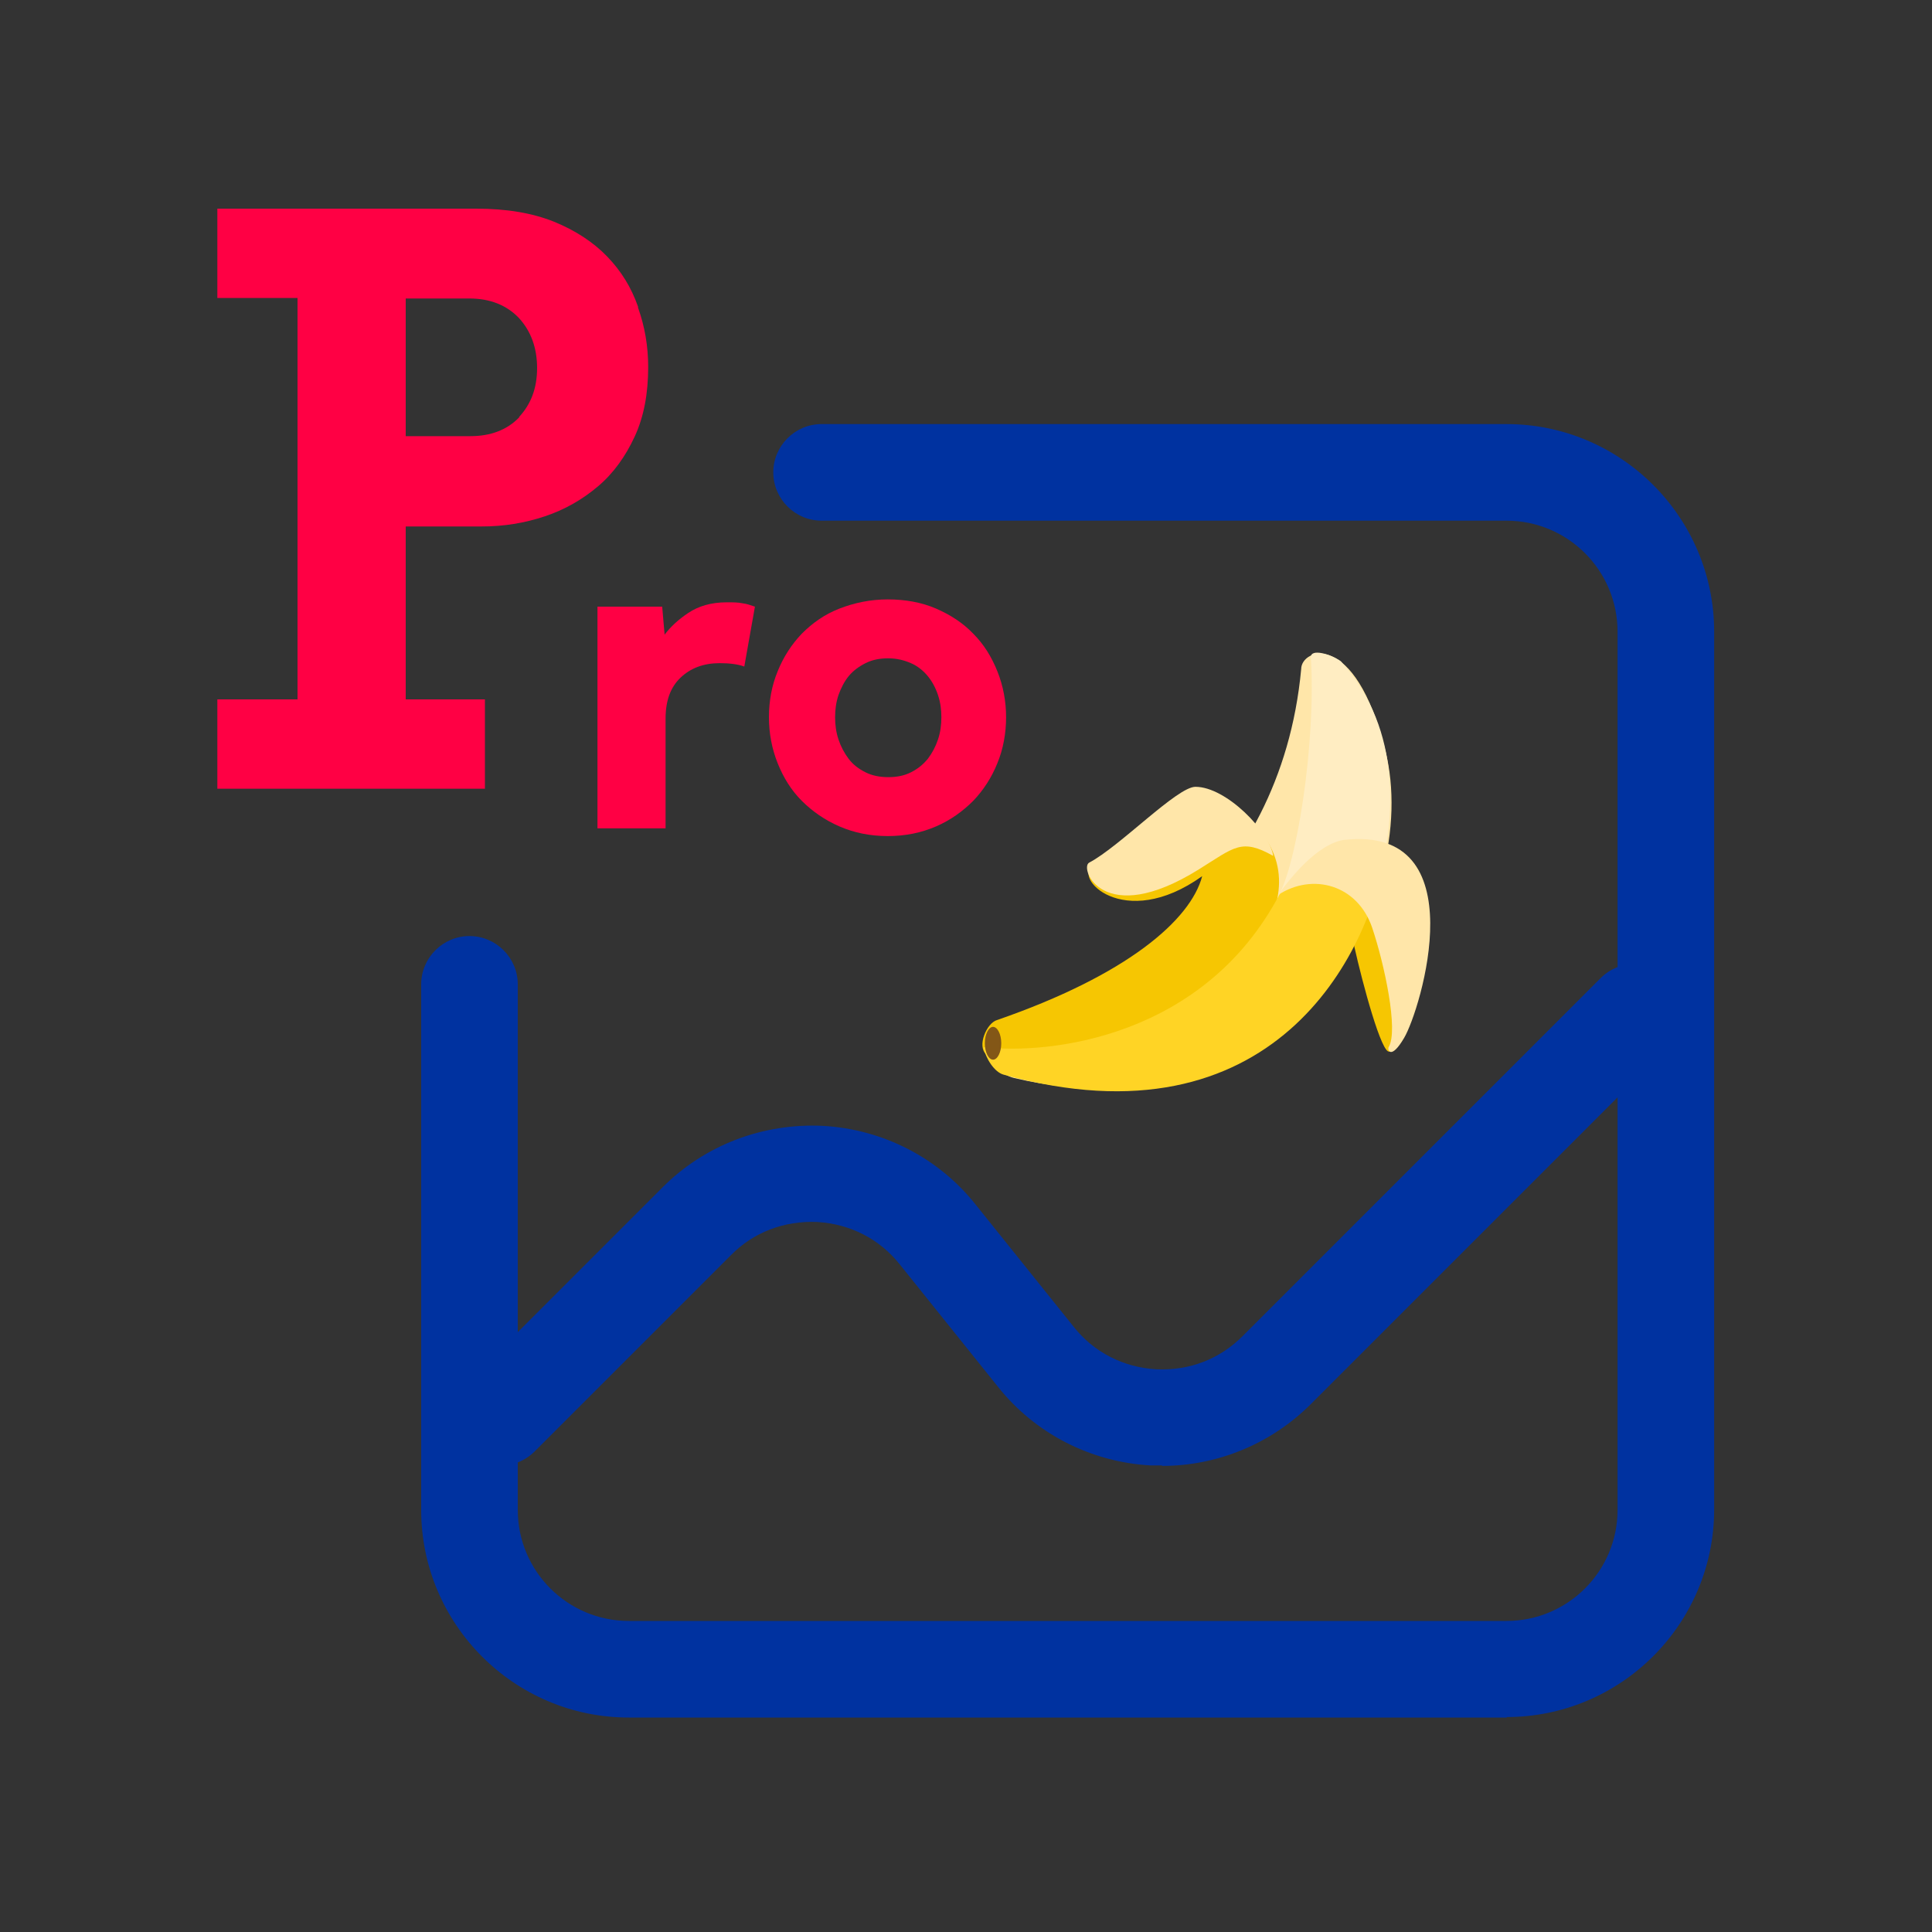
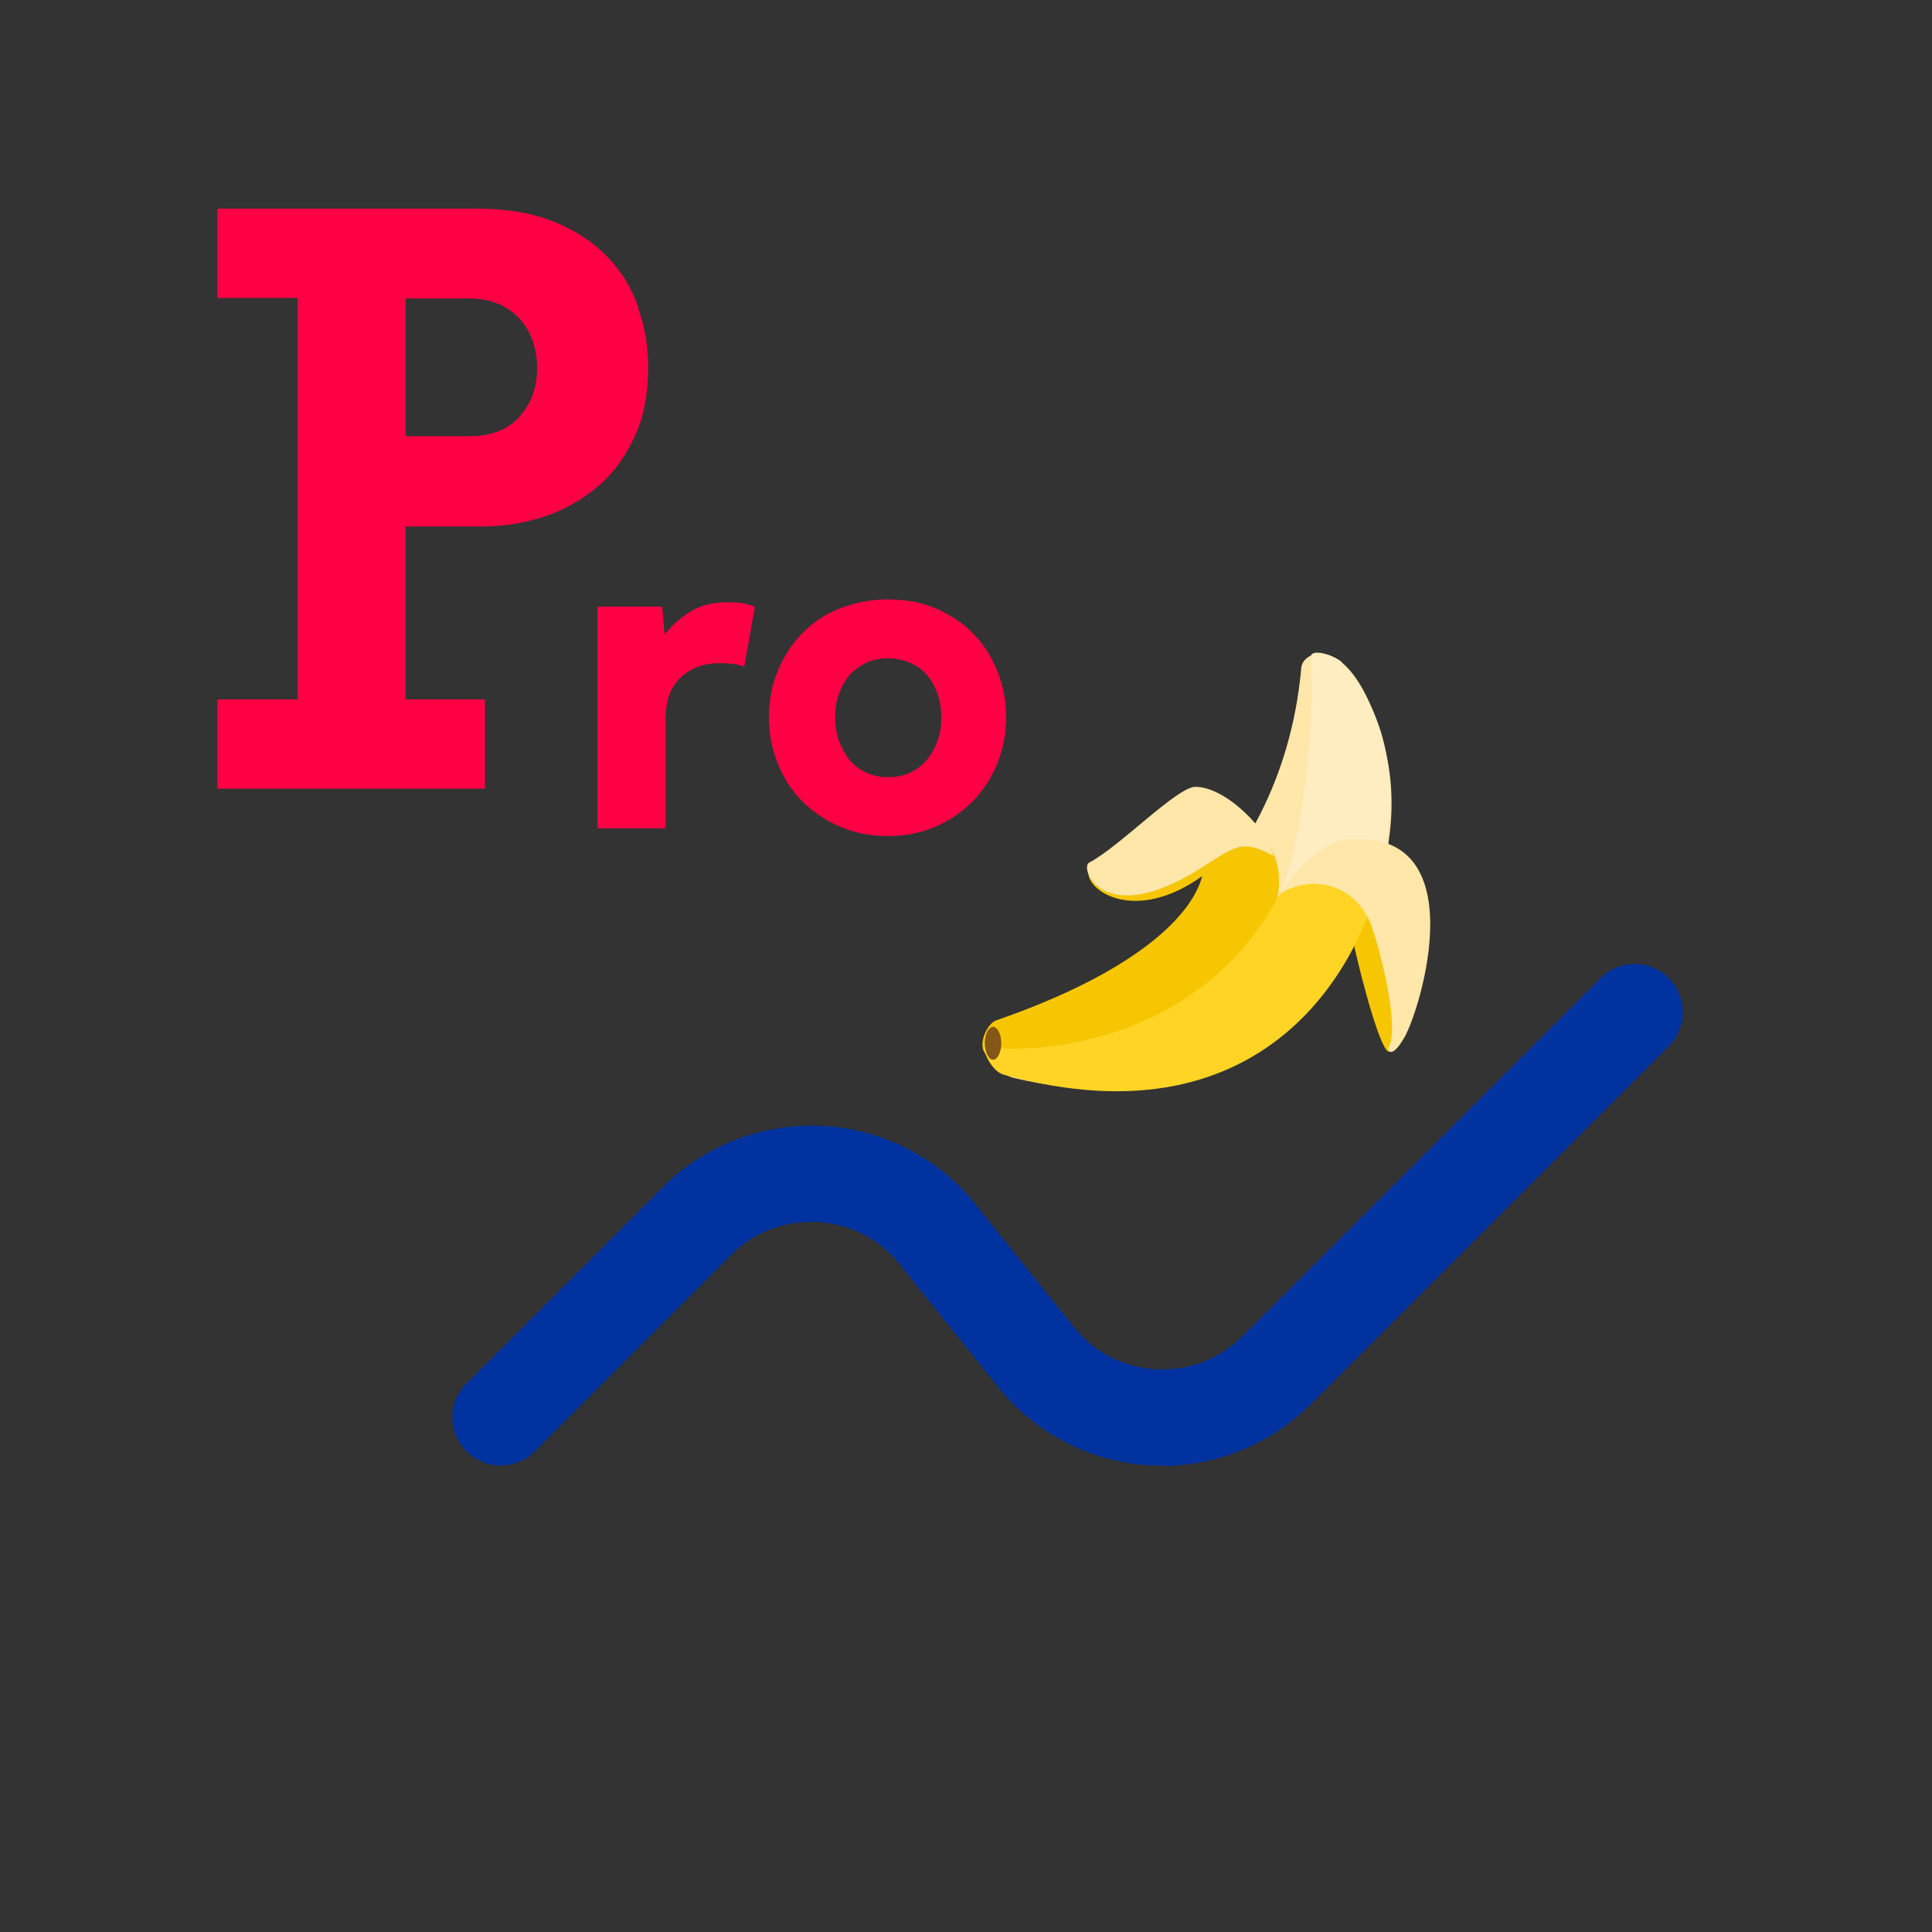
<svg xmlns="http://www.w3.org/2000/svg" id="_图层_2" data-name="图层 2" width="40" height="40" viewBox="0 0 40 40">
  <rect x="0" y="0" width="40" height="40" fill="#333333" stroke="none" />
  <defs>
    <clipPath id="clippath">
      <rect x="20.35" y="13.51" width="9.26" height="9.1" style="fill: none;" />
    </clipPath>
  </defs>
  <g id="School_Apps_V3" data-name="School Apps V3">
    <g>
      <rect width="40" height="40" style="fill: none;" />
-       <path d="M31.2,35.56H13.02c-2.37,0-4.3-1.93-4.3-4.3v-10.88c0-.55.45-1,1-1s1,.45,1,1v10.88c0,1.27,1.03,2.3,2.3,2.3h18.17c1.27,0,2.3-1.03,2.3-2.3V13.08c0-1.27-1.03-2.3-2.3-2.3h-14.18c-.55,0-1-.45-1-1s.45-1,1-1h14.18c2.37,0,4.3,1.93,4.3,4.3v18.17c0,2.37-1.93,4.3-4.3,4.3Z" style="fill: #0032a0;" />
      <path d="M24.06,30.34c-.08,0-.16,0-.24,0-1.24-.07-2.39-.66-3.16-1.63l-2.03-2.53c-.42-.53-1.03-.84-1.71-.88-.68-.03-1.32.21-1.79.69l-4.06,4.06c-.39.39-1.02.39-1.41,0s-.39-1.02,0-1.41l4.06-4.06c.88-.88,2.08-1.33,3.32-1.27,1.24.07,2.39.66,3.16,1.63l2.03,2.53c.42.53,1.03.84,1.71.88.69.03,1.31-.21,1.79-.69l7.41-7.41c.39-.39,1.02-.39,1.41,0s.39,1.02,0,1.41l-7.41,7.41c-.82.82-1.93,1.28-3.08,1.28Z" style="fill: #0032a0;" />
      <g>
        <g style="clip-path: url(#clippath);">
          <path d="M26.94,13.85c-.43,4.62-4.08,6.68-5.85,7.13-1.24.38-.57,1.23-.09,1.34,5.65,1.32,8.47-3.65,7.68-6.79-.63-2.52-1.74-2.1-1.74-1.68h0Z" style="fill: #ffe6a9;" />
          <path d="M26.44,18.6c.41-.65.81-3.25.7-4.99-.01-.19.41-.07.62.08,1.32,1.46,1.07,3.34.84,4.32-.23.98-2.67,1.4-2.16.58h0Z" style="fill: #ffedc2;" />
          <path d="M28.77,21.77c-.16.08-.56-1.41-.73-2.17-.07-.56-.09-1.54.33-.92.52.77.61,2.98.41,3.09h0ZM26.38,18.87c-.93,2.68-5.43,3.26-5.96,2.96-.2-.17.01-.65.22-.71,2.69-.93,4.01-2.07,4.25-2.98-1.64,1.17-2.72,0-2.24-.23.75-.36,1.75-1.74,2.46-1.41,1.19.56,1.59,1.43,1.26,2.38h0Z" style="fill: #f6c602;" />
          <path d="M24.75,16.29c.64,0,1.54.93,1.61,1.43-.66-.37-.8-.18-1.54.28-1.99,1.24-2.48-.03-2.27-.14.63-.33,1.82-1.57,2.2-1.57h0Z" style="fill: #ffe6a9;" />
          <path d="M26.5,18.5c-1.56,2.98-4.76,3.34-6.14,3.18.05.24.23.52.42.57,5.57,1.54,7.59-2.47,7.91-4.66-.88-.41-1.83.44-2.19.91h0Z" style="fill: #ffd425;" />
          <path d="M28.41,19.21c-.3-.89-1.23-1.15-1.95-.68.67-.93,1.15-1.11,1.36-1.14,2.77-.32,1.59,3.53,1.25,4.1-.27.46-.35.25-.32.19.21-.34-.09-1.73-.34-2.47h0Z" style="fill: #ffe6a9;" />
        </g>
        <path d="M20.73,21.6c0,.19-.08.34-.17.34s-.17-.15-.17-.34.08-.34.17-.34.17.15.17.34h0Z" style="fill: #835717;" />
      </g>
      <g>
        <path d="M12.36,12.56h1.35l.05.58c.12-.16.28-.31.49-.45s.47-.22.8-.22c.12,0,.23,0,.32.02.09.01.17.04.26.07l-.22,1.24c-.14-.05-.31-.07-.51-.07-.33,0-.6.1-.81.3s-.31.48-.31.85v2.27h-1.41v-4.59Z" style="fill: #f04;" />
        <path d="M15.92,14.85c0-.34.06-.66.18-.95.12-.3.29-.56.5-.78.22-.22.47-.4.78-.52s.64-.19,1-.19.7.06,1,.19.56.3.77.52c.22.22.38.48.5.78.12.3.18.62.18.95s-.06.66-.18.95c-.12.3-.29.56-.5.78-.22.22-.47.4-.77.53s-.63.2-1,.2-.7-.07-1-.2-.56-.31-.78-.53c-.22-.22-.38-.48-.5-.78-.12-.3-.18-.62-.18-.95ZM18.39,16.09c.18,0,.33-.03.47-.1s.25-.16.35-.28c.09-.12.16-.25.21-.4.05-.15.07-.3.07-.46s-.02-.31-.07-.46-.12-.28-.21-.39c-.09-.11-.21-.21-.35-.27s-.29-.1-.47-.1-.33.03-.47.1-.26.16-.35.27c-.09.11-.16.25-.21.39-.05.15-.07.3-.07.46s.02.31.07.46c.05.15.12.28.21.4.09.12.21.21.35.28s.3.1.47.1Z" style="fill: #f04;" />
      </g>
      <path d="M13.21,6.35c-.14-.4-.35-.74-.64-1.04-.29-.3-.66-.54-1.1-.72-.45-.18-.98-.27-1.61-.27h-5.36v1.85h1.66v8.31h-1.66v1.85h5.54v-1.85h-1.64v-3.58h1.57c.46,0,.89-.07,1.31-.21.42-.14.78-.35,1.1-.62.32-.27.57-.62.76-1.03.19-.41.28-.89.28-1.44,0-.43-.07-.84-.21-1.23ZM10.75,8.64c-.25.26-.59.39-1.01.39h-1.34v-2.85h1.32c.43,0,.77.14,1.02.4.25.27.38.62.38,1.04s-.13.75-.37,1.01Z" style="fill: #f04;" />
    </g>
  </g>
</svg>